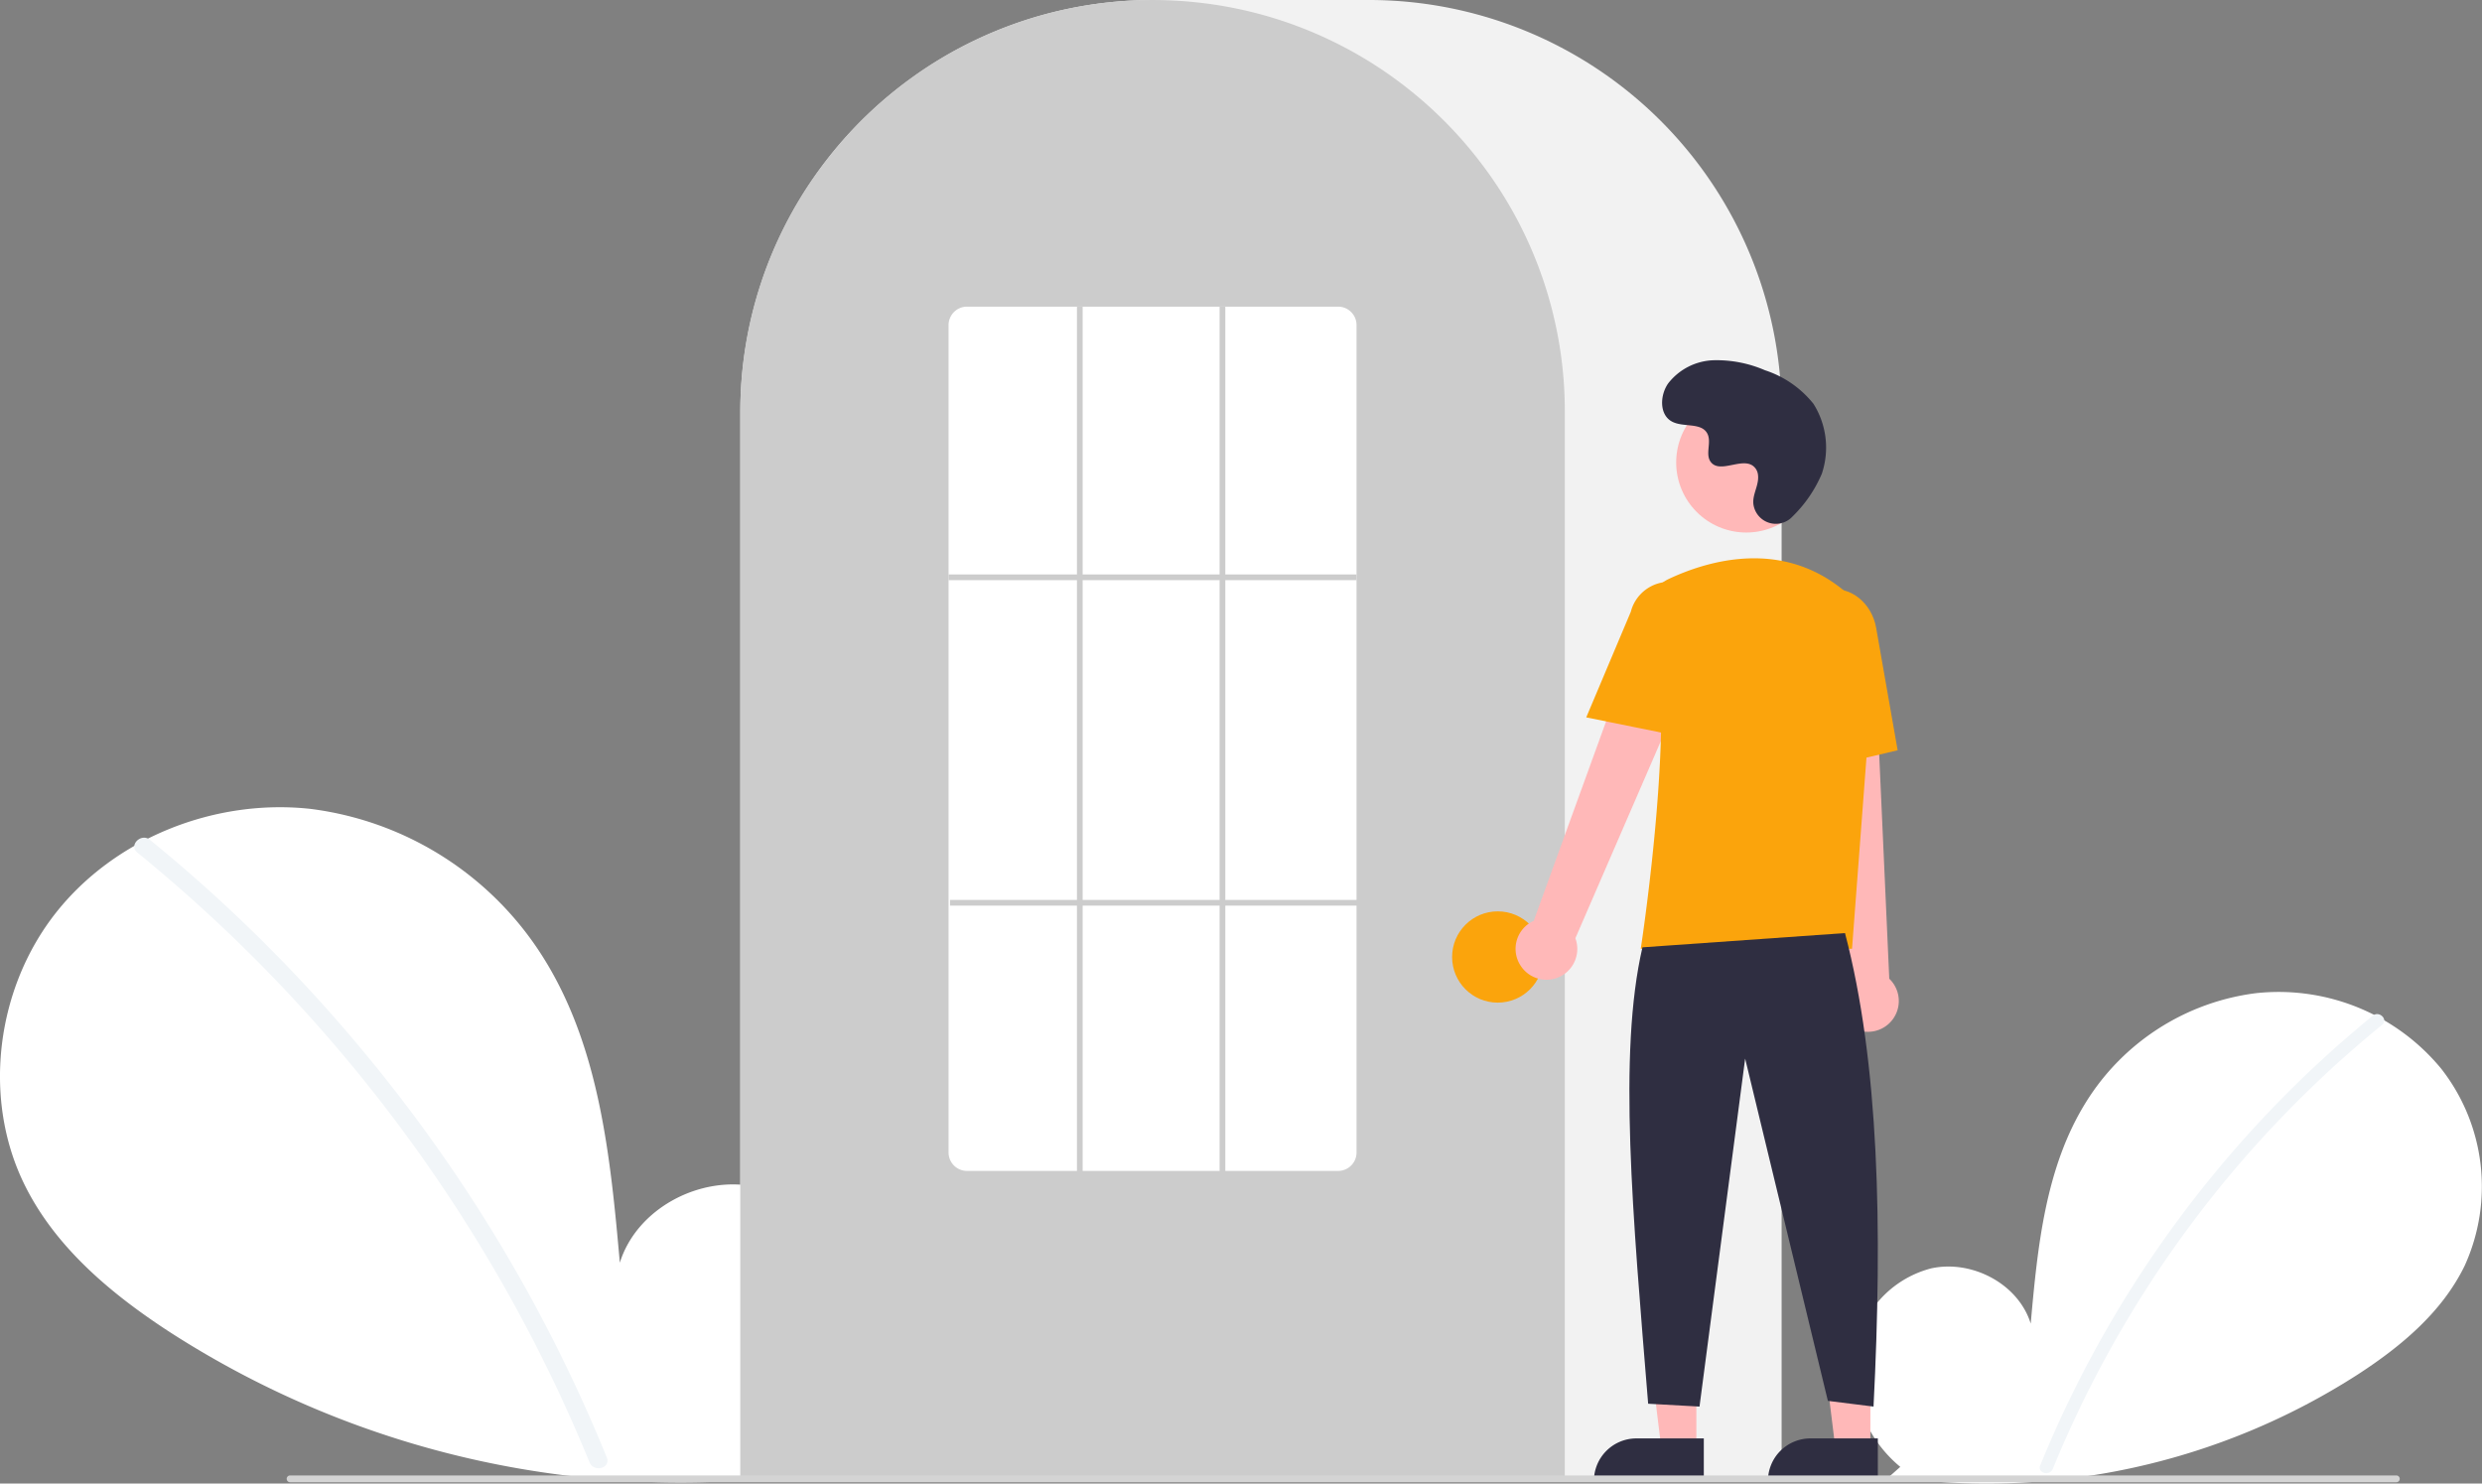
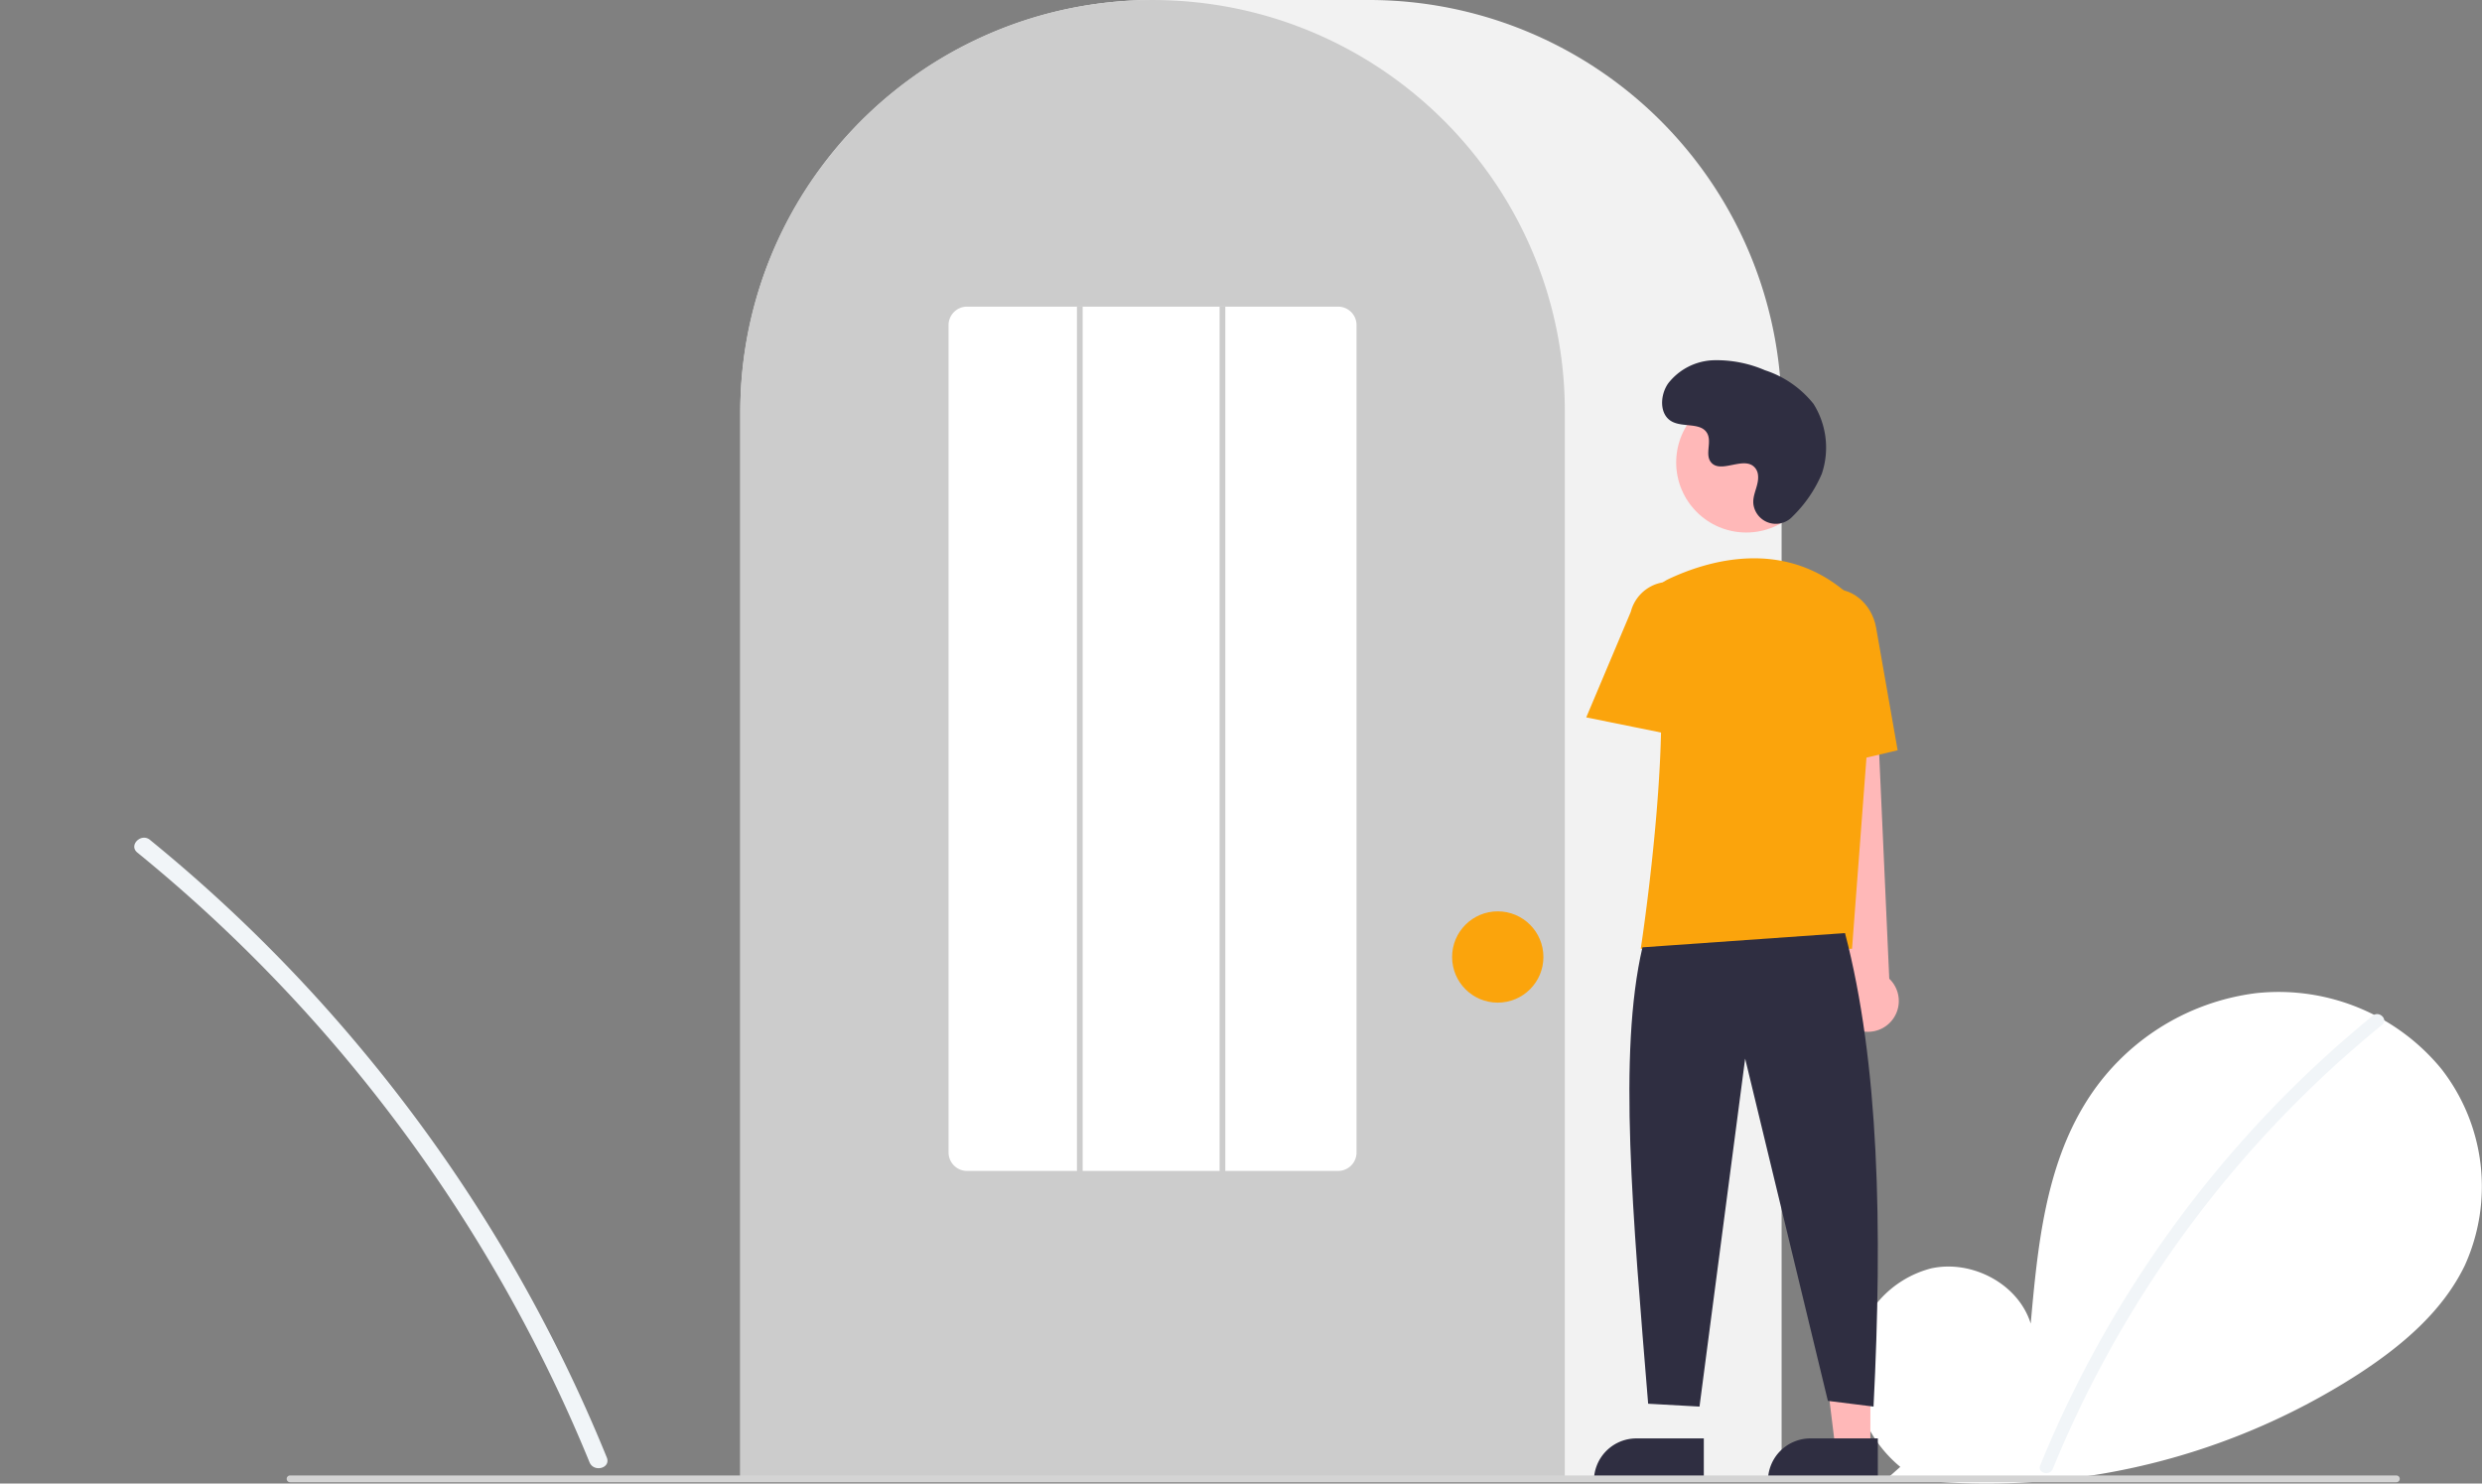
<svg xmlns="http://www.w3.org/2000/svg" width="278.401" height="166.432" viewBox="0 0 278.401 166.432">
  <rect x="0" y="0" width="278.401" height="166.432" fill="#808080" stroke="none" />
  <g id="undraw_Login_re_4vu2" transform="translate(0 0)" style="mix-blend-mode: hard-light;isolation: isolate">
    <path id="Path_3" data-name="Path 3" d="M819.932,590.959a14.386,14.386,0,0,1-5.161-12.4,11.629,11.629,0,0,1,8.646-9.873c4.562-.984,9.761,1.739,11.147,6.2.763-8.591,1.641-17.542,6.209-24.858a26.325,26.325,0,0,1,19.062-12.212,23.62,23.62,0,0,1,20.779,8.482,21.437,21.437,0,0,1,2.636,22.07c-2.5,5.182-7.1,9.039-11.922,12.177A76.945,76.945,0,0,1,818.7,592.052Z" transform="translate(-606.782 -426.397)" fill="#fff" />
    <path id="Path_4" data-name="Path 4" d="M917.334,545.635a126.962,126.962,0,0,0-37.305,50.444c-.356.872,1.06,1.251,1.412.389a125.55,125.55,0,0,1,36.928-49.8c.731-.6-.31-1.626-1.035-1.035Z" transform="translate(-651.18 -431.689)" fill="#f1f5f8" />
-     <path id="Path_5" data-name="Path 5" d="M254.622,546.112c4.9-4.137,7.869-10.671,7.089-17.033s-5.61-12.21-11.875-13.561-13.407,2.389-15.31,8.509c-1.047-11.8-2.254-24.093-8.528-34.142a36.158,36.158,0,0,0-26.182-16.774c-10.663-1.165-21.889,3.234-28.539,11.65s-8.278,20.651-3.621,30.313c3.431,7.118,9.752,12.415,16.375,16.725a105.683,105.683,0,0,0,72.281,15.813" transform="translate(-165 -382.367)" fill="#fff" />
    <path id="Path_6" data-name="Path 6" d="M213.818,483.858a172.915,172.915,0,0,1,24.1,23.929,173.416,173.416,0,0,1,27.141,45.356c.489,1.2-1.456,1.719-1.939.535a172.442,172.442,0,0,0-50.722-68.4c-1-.818.426-2.233,1.422-1.422Z" transform="translate(-196.997 -389.636)" fill="#f1f5f8" />
    <path id="Path_7" data-name="Path 7" d="M541.3,356.012H424.5V236.171a46.292,46.292,0,0,1,46.24-46.24h24.32a46.293,46.293,0,0,1,46.24,46.24Z" transform="translate(-341.46 -189.931)" fill="#f2f2f2" />
    <path id="Path_8" data-name="Path 8" d="M516.98,356.014H424.5V236.174a45.882,45.882,0,0,1,8.831-27.182c.212-.29.424-.575.643-.858a46.23,46.23,0,0,1,9.841-9.552c.211-.154.423-.3.638-.455a46.132,46.132,0,0,1,10.071-5.267c.211-.08.427-.16.642-.237a46.087,46.087,0,0,1,9.955-2.348c.21-.029.427-.051.643-.074a46.811,46.811,0,0,1,9.954,0c.215.022.432.045.645.074a46.077,46.077,0,0,1,9.952,2.347c.215.077.431.157.643.238a46.014,46.014,0,0,1,9.954,5.189c.215.148.43.3.642.45a46.716,46.716,0,0,1,5.883,4.98,46.173,46.173,0,0,1,4.072,4.656c.218.282.43.568.642.857a45.882,45.882,0,0,1,8.831,27.183Z" transform="translate(-341.46 -189.933)" fill="#ccc" />
    <circle id="Ellipse_9" data-name="Ellipse 9" cx="5.12" cy="5.12" r="5.12" transform="translate(162.88 102.241)" fill="#fba40c" />
-     <path id="Path_9" data-name="Path 9" d="M582.3,475.627h-3.923l-1.867-15.132h5.79Z" transform="translate(-392.023 -313.136)" fill="#ffb8b8" />
    <path id="Path_10" data-name="Path 10" d="M563.459,504.28h7.566v4.764H558.7A4.764,4.764,0,0,1,563.459,504.28Z" transform="translate(-379.912 -342.91)" fill="#2f2e41" />
    <path id="Path_11" data-name="Path 11" d="M643.3,475.627h-3.923l-1.867-15.132h5.79Z" transform="translate(-433.503 -313.136)" fill="#ffb8b8" />
    <path id="Path_12" data-name="Path 12" d="M624.459,504.28h7.566v4.764H619.7A4.764,4.764,0,0,1,624.459,504.28Z" transform="translate(-421.392 -342.91)" fill="#2f2e41" />
-     <path id="Path_13" data-name="Path 13" d="M696.837,439.717a3.438,3.438,0,0,1,1.443-5.07l13.336-36.758,6.562,3.581L702.952,436.6a3.456,3.456,0,0,1-6.115,3.119Z" transform="translate(-526.245 -331.342)" fill="#ffb8b8" />
    <path id="Path_14" data-name="Path 14" d="M803.59,456.531a3.438,3.438,0,0,1-.926-5.189l-4.131-38.883L806,412.8l1.717,38.247a3.456,3.456,0,0,1-4.128,5.485Z" transform="translate(-595.802 -341.249)" fill="#ffb8b8" />
    <circle id="Ellipse_10" data-name="Ellipse 10" cx="7.86" cy="7.86" r="7.86" transform="translate(188.015 44.02)" fill="#ffb8b8" />
    <path id="Path_15" data-name="Path 15" d="M763.828,429.475h-23.7l.029-.184c.043-.276,4.223-27.661,1.14-36.62A3.78,3.78,0,0,1,743.243,388h0c4.407-2.075,12.866-4.631,20.007,1.571a9.035,9.035,0,0,1,3.027,7.487Z" transform="translate(-556.09 -323.036)" fill="#fba40c" />
    <path id="Path_16" data-name="Path 16" d="M731.686,411.261,721.018,409.1l5-11.85a4.479,4.479,0,1,1,8.674,2.239Z" transform="translate(-543.092 -328.62)" fill="#fba40c" />
    <path id="Path_17" data-name="Path 17" d="M795.5,417.042l-.641-14.7c-.486-2.764,1.1-5.376,3.529-5.8s4.81,1.491,5.3,4.275l2.411,13.737Z" transform="translate(-593.244 -330.382)" fill="#fba40c" />
    <path id="Path_18" data-name="Path 18" d="M760.327,517.049c3.813,14.521,4.229,32.982,3.2,53.12l-5.12-.64-9.28-38.4-5.12,39.04-5.76-.32c-1.721-21.13-3.4-39.269-.64-51.2Z" transform="translate(-553.377 -412.371)" fill="#2f2e41" />
    <path id="Path_19" data-name="Path 19" d="M762.233,333.729a2.539,2.539,0,0,1-4.38-1.41,2.579,2.579,0,0,1,0-.5c.1-.945.645-1.8.514-2.8a1.469,1.469,0,0,0-.269-.688c-1.168-1.565-3.911.7-5.014-.717-.676-.868.119-2.236-.4-3.207-.685-1.281-2.713-.649-3.985-1.351-1.415-.781-1.331-2.952-.4-4.273a6.721,6.721,0,0,1,5.1-2.594,13.668,13.668,0,0,1,5.758,1.124,11.506,11.506,0,0,1,5.44,3.772,9.209,9.209,0,0,1,.931,7.841A14.777,14.777,0,0,1,762.233,333.729Z" transform="translate(-561.18 -275.775)" fill="#2f2e41" />
    <path id="Path_20" data-name="Path 20" d="M502.131,707.955H265.876a.381.381,0,1,1,0-.762H502.131a.381.381,0,0,1,0,.762Z" transform="translate(-233.337 -541.668)" fill="#d4d4d4" />
    <path id="Path_21" data-name="Path 21" d="M541.18,394.391h-41.6a2.069,2.069,0,0,1-2.08-2.053V299.484a2.069,2.069,0,0,1,2.08-2.053h41.6a2.069,2.069,0,0,1,2.08,2.053v92.854A2.069,2.069,0,0,1,541.18,394.391Z" transform="translate(-391.1 -263.03)" fill="#fff" />
-     <rect id="Rectangle_31" data-name="Rectangle 31" width="45.76" height="0.64" transform="translate(106.4 64.445)" fill="#ccc" />
-     <rect id="Rectangle_32" data-name="Rectangle 32" width="45.76" height="0.64" transform="translate(106.56 100.961)" fill="#ccc" />
    <rect id="Rectangle_33" data-name="Rectangle 33" width="0.64" height="97.28" transform="translate(120.8 34.4)" fill="#ccc" />
    <rect id="Rectangle_34" data-name="Rectangle 34" width="0.64" height="97.28" transform="translate(136.8 34.4)" fill="#ccc" />
  </g>
</svg>